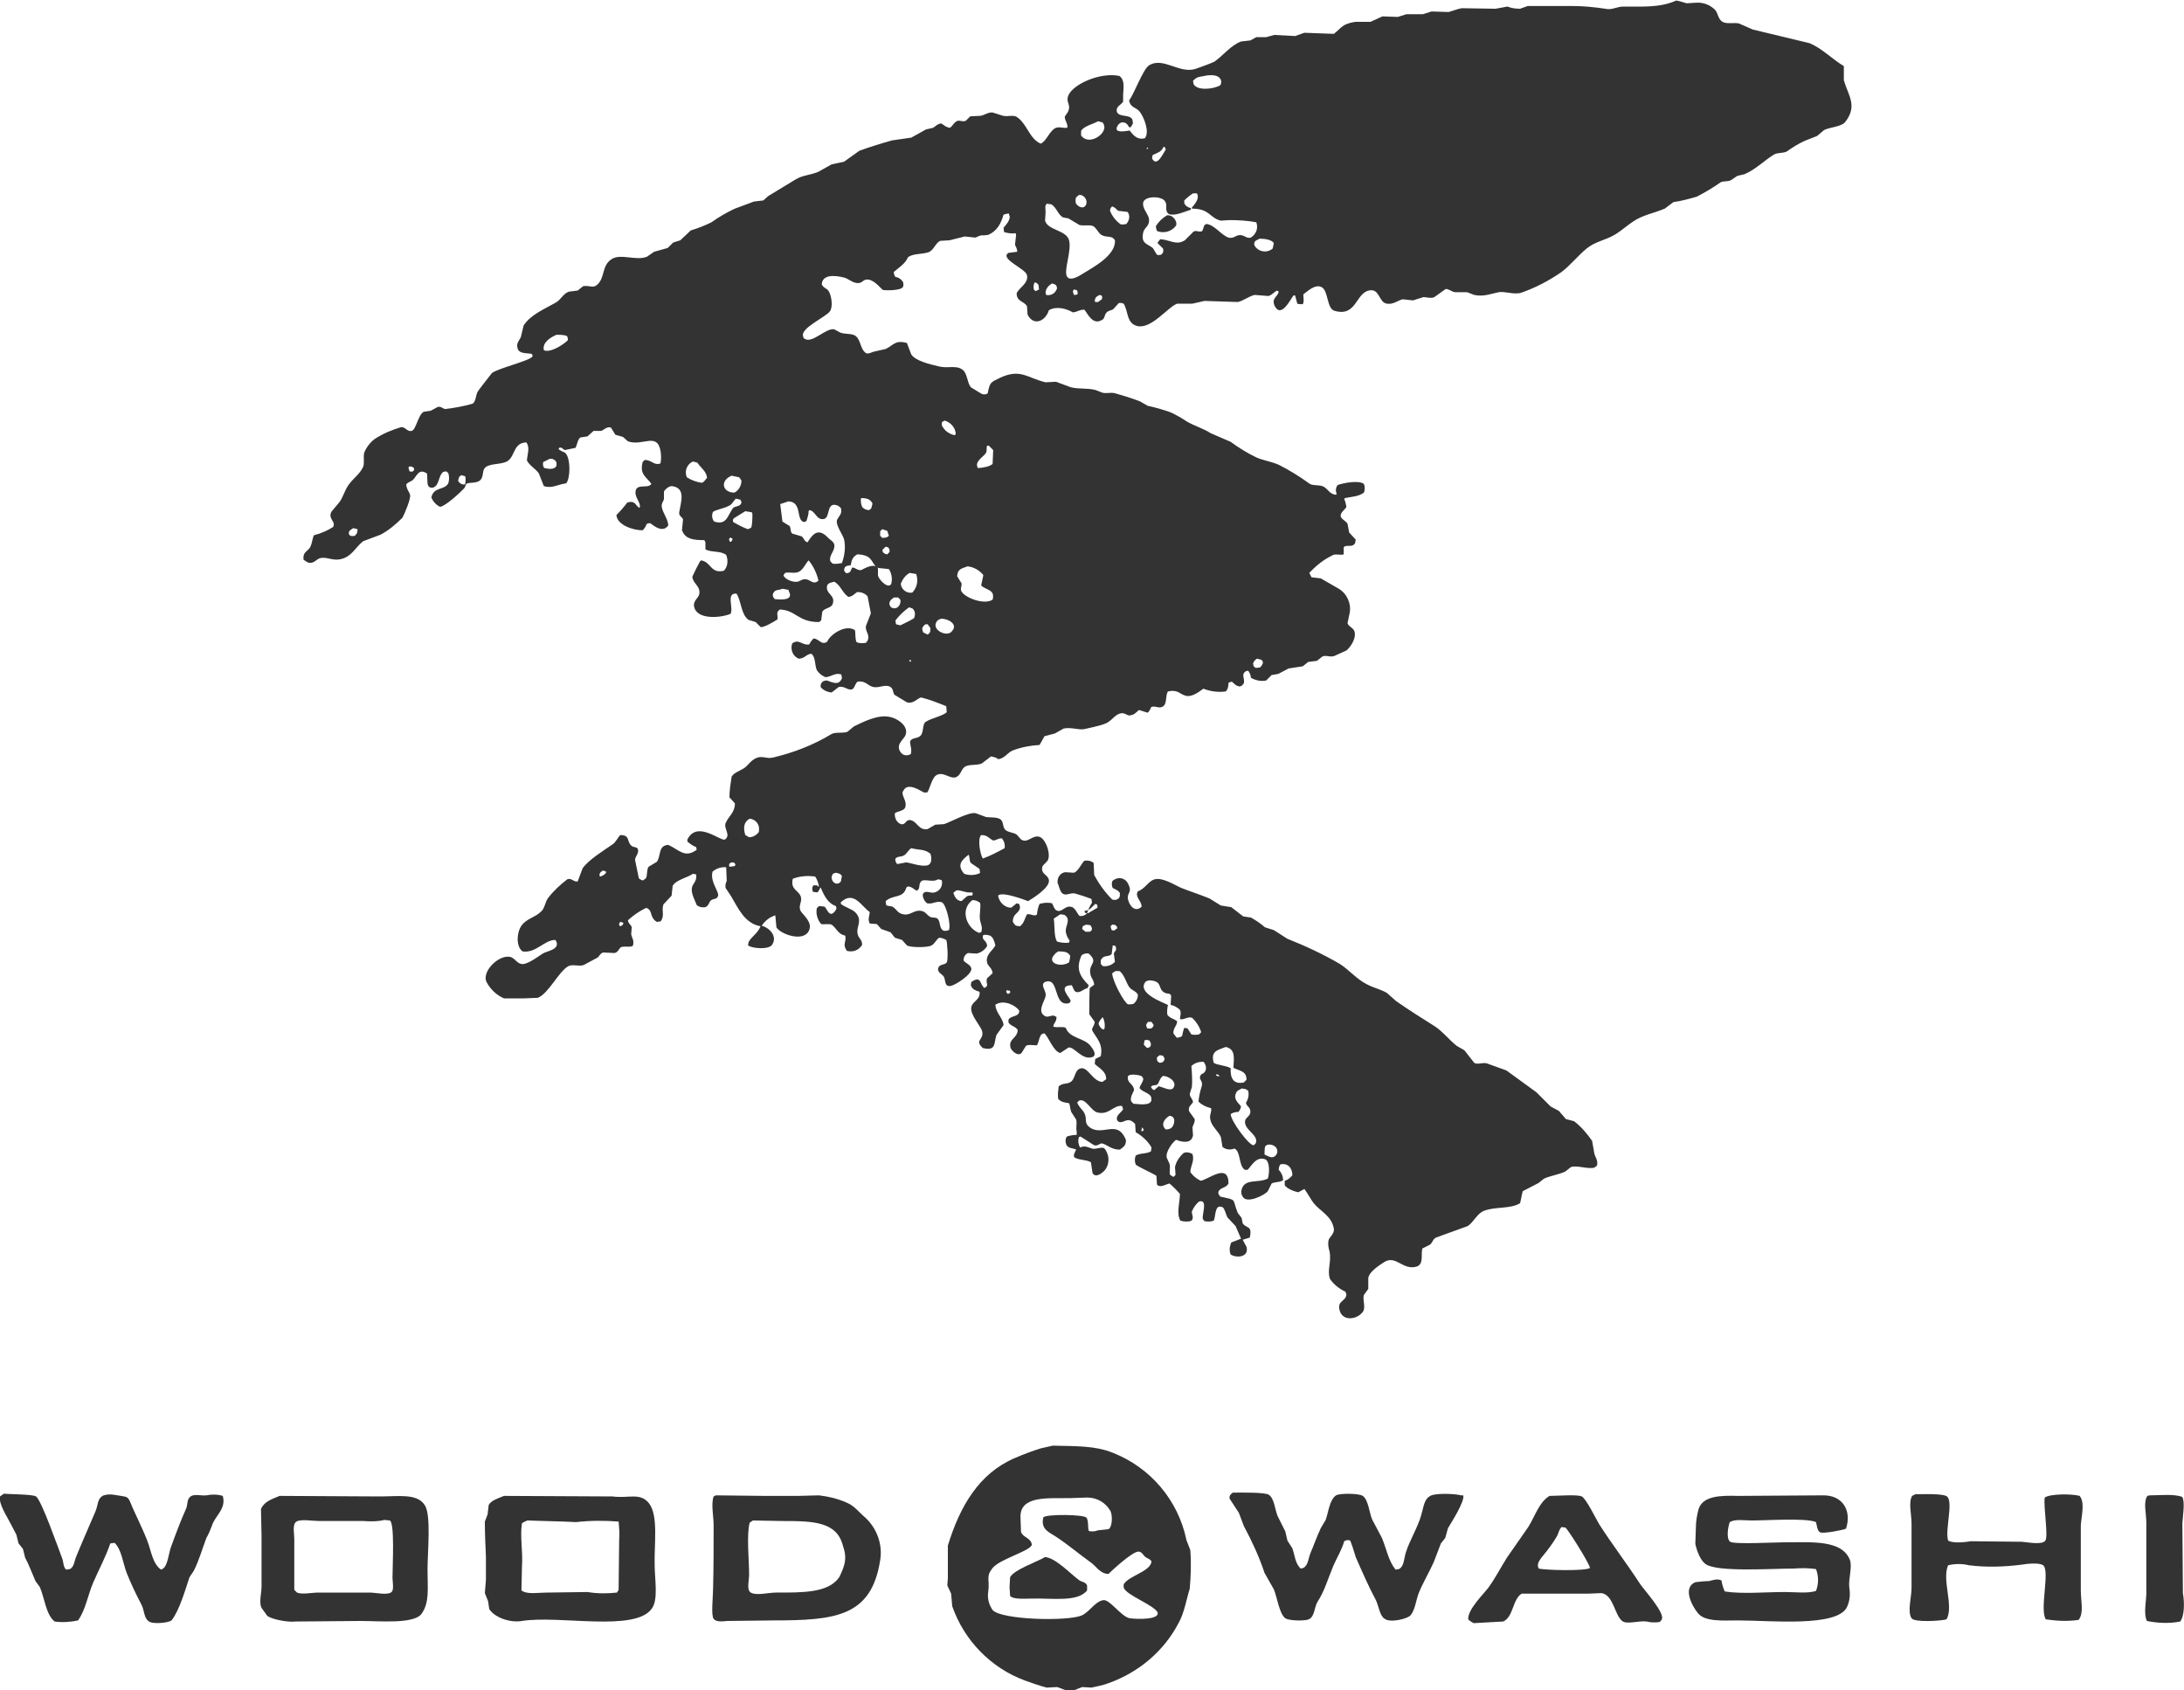
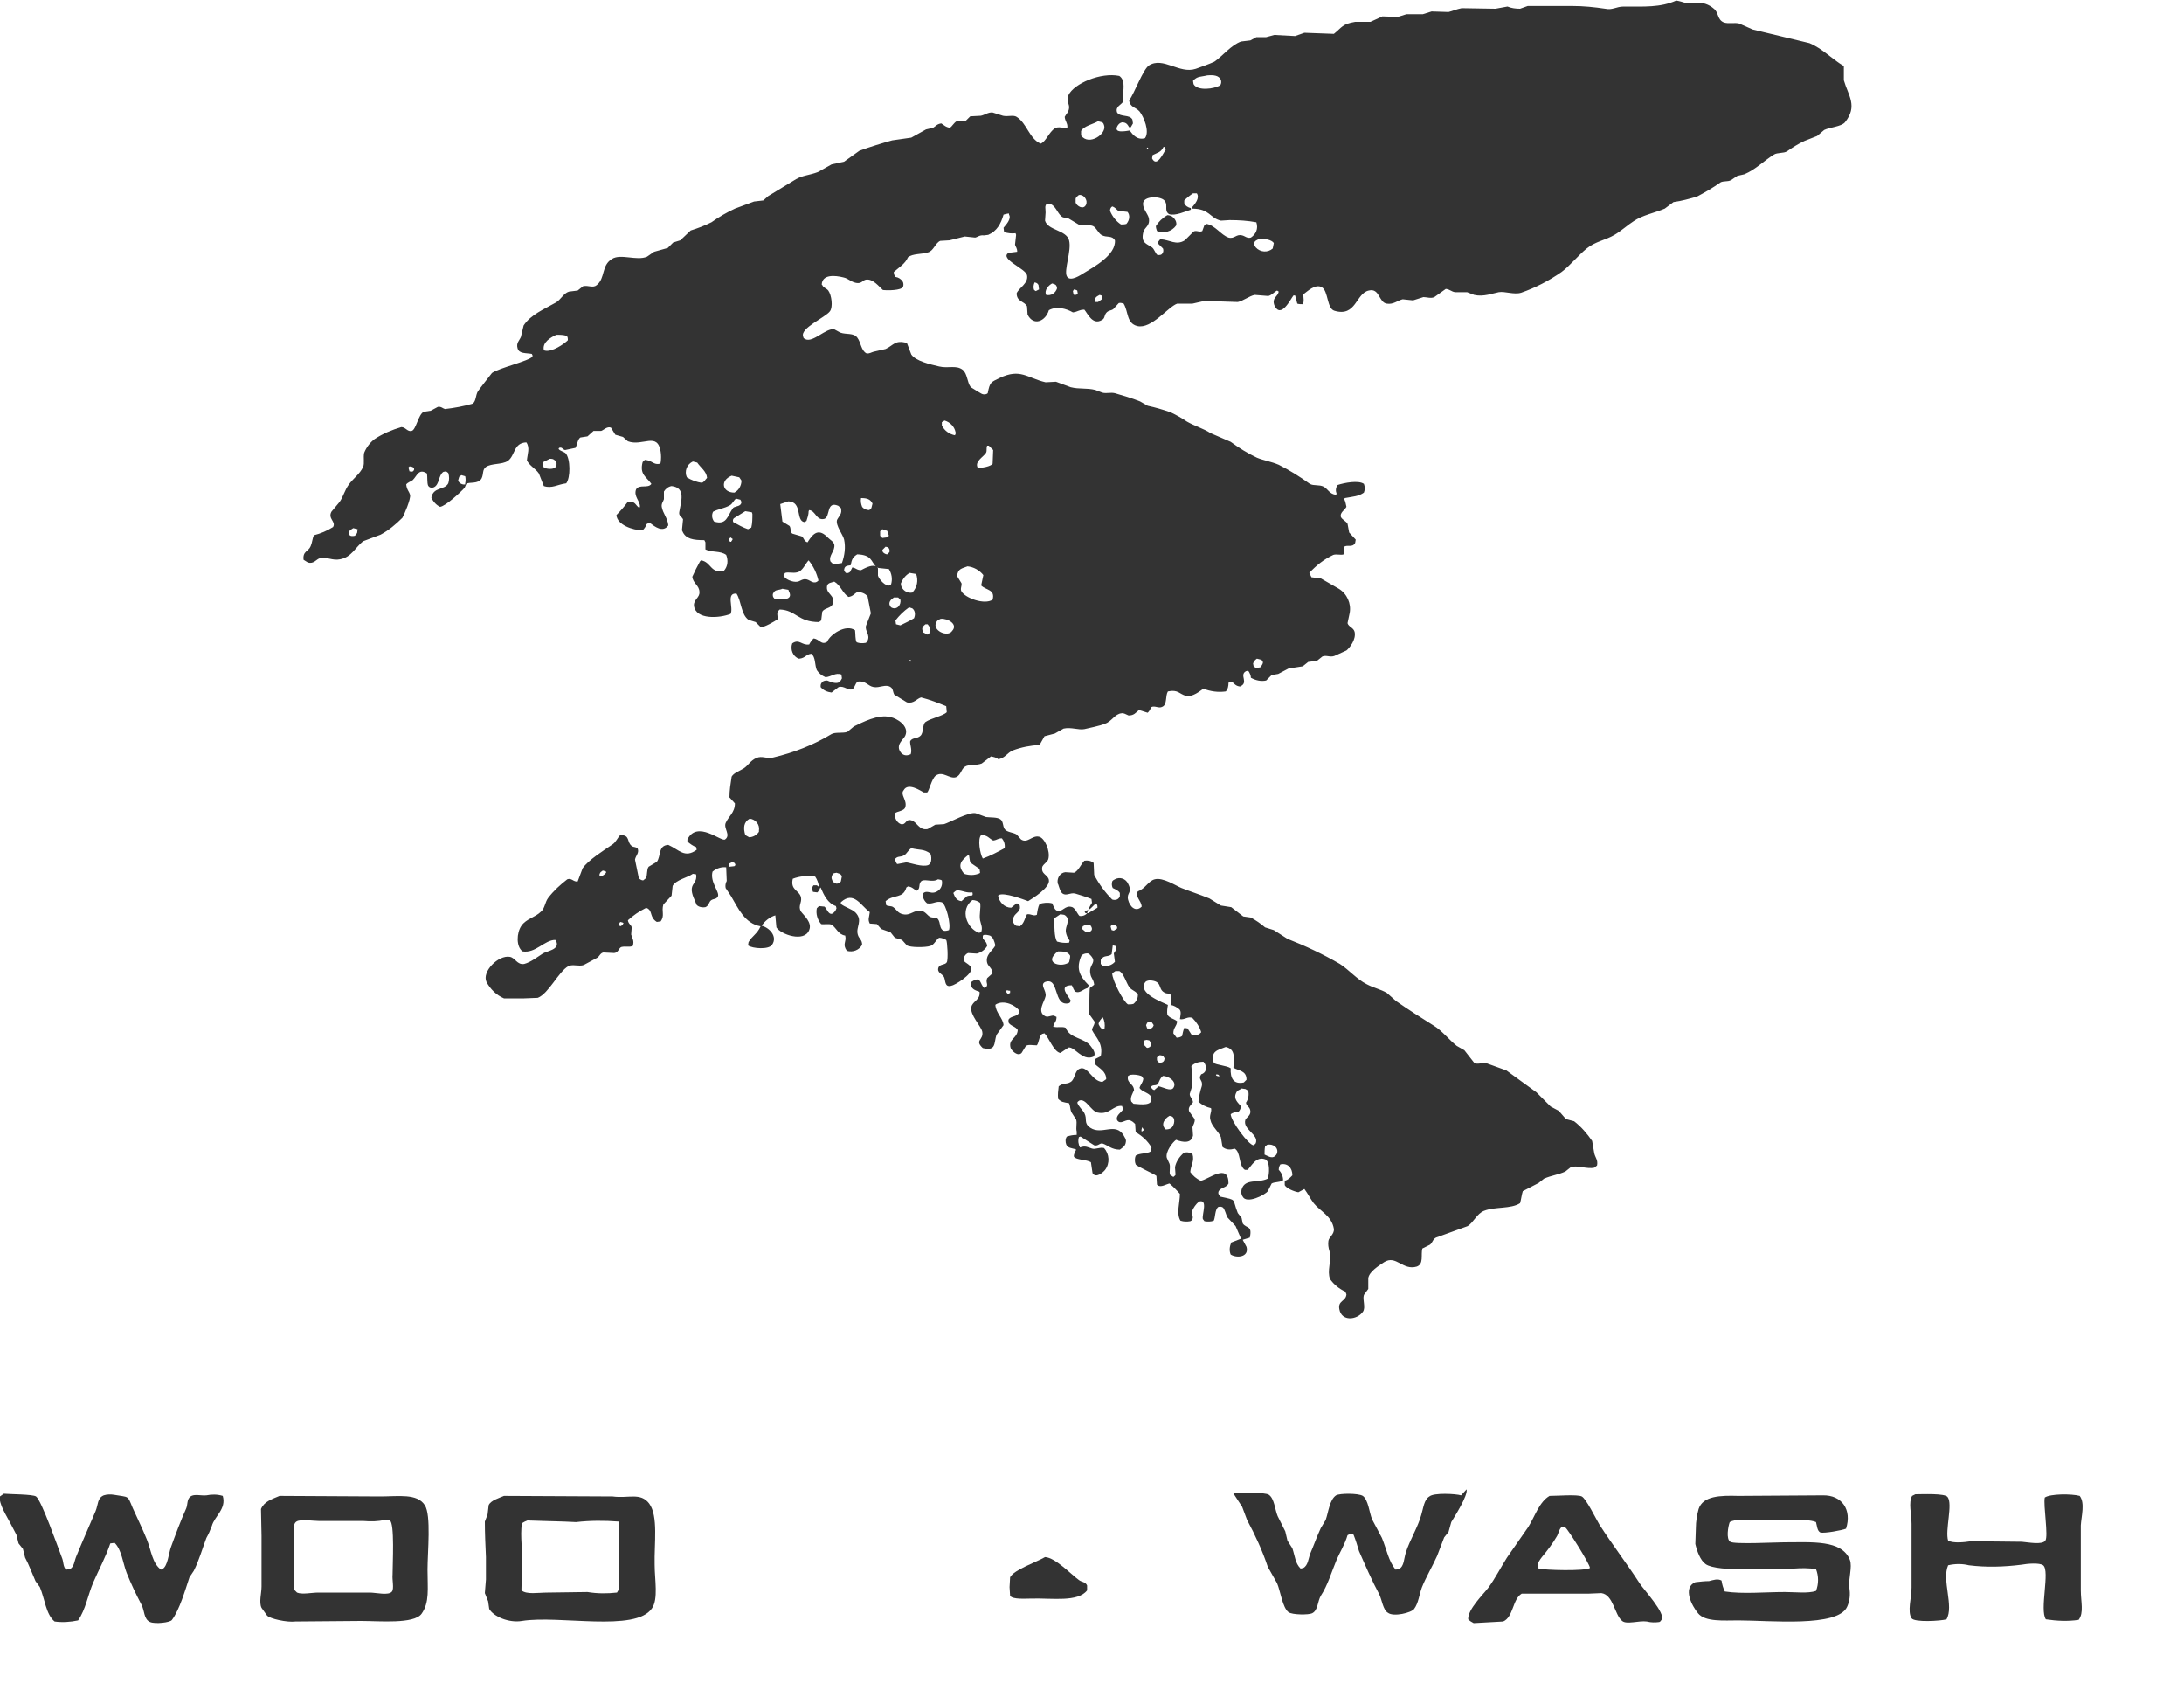
<svg xmlns="http://www.w3.org/2000/svg" version="1.1" id="Ebene_1" x="0px" y="0px" viewBox="0 0 400 309.5" style="enable-background:new 0 0 400 309.5;" xml:space="preserve">
  <style type="text/css">
	.st0{fill:#333333;}
</style>
  <title>wooZeichenfläche 1</title>
  <path class="st0" d="M37.8,273.8c-1,0.1-2.2-0.3-2.9,0.2s-0.5,1.5-0.8,2.2c-1,2.2-2,4.9-2.8,7.1c-0.4,1.1-0.6,3.6-1.6,4l-0.2,0.1  c-1.6-1.1-1.8-3.5-2.6-5.5s-1.8-4-2.6-5.8c-1-2.4-0.6-1.9-3.4-2.4c-0.6-0.1-1.3-0.1-1.9,0.1c-1.2,0.5-1,1.7-1.5,2.9  c-1.1,2.6-2.4,5.5-3.5,8.2c-0.4,0.9-0.4,2-1.2,2.4l-0.7,0.1c-0.6-0.6-0.4-1.4-0.8-2.3c-0.7-1.8-3.7-10.4-4.7-11.1  c-0.6-0.4-4.8-0.4-5.9-0.5L0,274c-0.3,1.3,1.3,3.7,1.9,4.9l1.1,2.1l0.4,1.6l0.8,1l0.4,1.6c0.7,1.3,1.2,2.7,1.9,4.3l0.8,1.1  c0.9,2.1,1.1,5,2.7,6.3c1.4,0.2,2.9,0.1,4.3-0.2c1.4-2,1.8-4.7,2.8-7s2.3-4.7,3.1-7.1l0.8-0.1c1.3,1.3,1.5,3.7,2.2,5.5  c0.8,2,1.7,3.9,2.7,5.8c0.6,1.1,0.4,2.7,1.6,3.2c0.9,0.4,3.7,0.1,4-0.4c1.4-1.9,2.4-5.4,3.2-7.8l0.8-1.2c1-2,1.5-3.9,2.3-6  c0.4-0.7,0.7-1.4,1-2.2c0.5-1.8,2.7-3.1,2-5.5C39.8,273.6,38.8,273.6,37.8,273.8z" />
-   <path class="st0" d="M267.6,273.8c-1-0.3-5-0.5-5.8,0.2c-1,0.6-1.1,2.1-1.5,3.4c-0.6,2.2-2.1,4.6-2.8,6.8c-0.4,1.2-0.3,2.6-1.3,3.1  l-0.6,0.1c-1.3-1.6-1.6-3.6-2.5-5.8l-1.8-3.4c-0.5-1.2-0.7-3.6-1.7-4.3c-0.8-0.5-4.2-0.5-4.9-0.1c-1.2,0.8-1.4,3.1-1.9,4.5l-0.9,1.5  c-0.7,1.5-1.3,3.2-1.9,4.6c-0.4,1-0.4,2.2-1.3,2.7l-0.5,0.1c-1-1-1-2.2-1.5-3.7l-0.9-1.4l-0.4-1.7l-1.4-2.8  c-0.5-1.2-0.6-3.2-1.6-3.9c-0.7-0.5-5.3-0.4-6.6-0.4c-0.3,0.2-0.7,0.5-0.6,1.1l1.7,2.6l0.9,2.4c1.5,2.8,2.8,5.6,3.8,8.6l1.7,3  c0.6,1.4,1,4.5,2.1,5.3c0.7,0.5,3.7,0.5,4.3,0.2c1.1-0.5,1-2.2,1.6-3.2c1.3-2,1.9-4.2,2.9-6.6c0.6-1.4,1.5-2.8,2-4.5  c0.3-0.2,0.7-0.3,1.1-0.1c0.4,1,0.7,2,1,3c1.1,2.5,2.4,5.5,3.7,7.9c0.5,1,0.7,2.9,1.6,3.4c1,0.8,4.3,0,4.8-0.7  c0.8-1.1,0.9-2.5,1.4-3.9c0.7-1.8,2-4,2.8-5.8l1.3-3.4l0.8-1l0.5-1.8c0.6-1,3.1-4.9,2.8-6L267.6,273.8z" />
+   <path class="st0" d="M267.6,273.8c-1-0.3-5-0.5-5.8,0.2c-1,0.6-1.1,2.1-1.5,3.4c-0.6,2.2-2.1,4.6-2.8,6.8c-0.4,1.2-0.3,2.6-1.3,3.1  l-0.6,0.1c-1.3-1.6-1.6-3.6-2.5-5.8l-1.8-3.4c-0.5-1.2-0.7-3.6-1.7-4.3c-0.8-0.5-4.2-0.5-4.9-0.1c-1.2,0.8-1.4,3.1-1.9,4.5l-0.9,1.5  c-0.7,1.5-1.3,3.2-1.9,4.6c-0.4,1-0.4,2.2-1.3,2.7l-0.5,0.1c-1-1-1-2.2-1.5-3.7l-0.9-1.4l-0.4-1.7l-1.4-2.8  c-0.5-1.2-0.6-3.2-1.6-3.9c-0.7-0.5-5.3-0.4-6.6-0.4l1.7,2.6l0.9,2.4c1.5,2.8,2.8,5.6,3.8,8.6l1.7,3  c0.6,1.4,1,4.5,2.1,5.3c0.7,0.5,3.7,0.5,4.3,0.2c1.1-0.5,1-2.2,1.6-3.2c1.3-2,1.9-4.2,2.9-6.6c0.6-1.4,1.5-2.8,2-4.5  c0.3-0.2,0.7-0.3,1.1-0.1c0.4,1,0.7,2,1,3c1.1,2.5,2.4,5.5,3.7,7.9c0.5,1,0.7,2.9,1.6,3.4c1,0.8,4.3,0,4.8-0.7  c0.8-1.1,0.9-2.5,1.4-3.9c0.7-1.8,2-4,2.8-5.8l1.3-3.4l0.8-1l0.5-1.8c0.6-1,3.1-4.9,2.8-6L267.6,273.8z" />
  <path class="st0" d="M380.9,273.9c-1.5-0.4-5.4-0.4-6.4,0.3c-0.3,1.4,0.7,7.1,0.1,7.9s-3.1,0.3-4.3,0.2l-9.3-0.1  c-1.3,0.2-3.2,0.4-4.2-0.1c-0.6-1.9,0.9-6.7-0.1-8c-0.5-0.7-4.6-0.5-5.9-0.5l-0.6,0.3c-0.7,1.2-0.1,3.4-0.1,5.1v11.7  c0,1.8-0.8,4.4,0,5.6c0.5,0.8,5.4,0.5,6.4,0.2c1.4-2.4-0.9-7.2,0.3-9.9c1.3-0.3,2.6-0.3,3.8,0c3.2,0.4,6.4,0.3,9.6-0.1  c1.1-0.2,3.3-0.4,4,0.1c1.3,1-0.7,8.2,0.5,9.9c2,0.3,4,0.4,6,0.1c1-1.3,0.4-3.3,0.4-5.4v-11.9C381.2,277.6,381.9,275.2,380.9,273.9z  " />
-   <path class="st0" d="M399.8,291.7l-0.1-12.8c0.1-1.5,0.5-3.8,0-4.8c-1.5-0.6-4-0.3-6-0.3l-0.4,0.1c-0.8,1.1-0.2,3.2-0.2,4.9V291  c0.1,2-0.6,4.2,0.1,5.8c2,0.4,4.1,0.5,6.1,0.1C400.1,295.9,400.1,293.4,399.8,291.7z" />
  <path class="st0" d="M338.8,285.6c-1.5-3.7-6.9-3.2-12.1-3.2c-1.6,0-9.1,0.4-9.8-0.1c-0.8-0.5-0.4-2.8-0.1-3.6  c1-0.6,2.6-0.3,4.1-0.3c2.7,0,10-0.5,11.7,0.3c0.2,0.7,0.2,1.6,0.8,1.9c0.7,0.2,4-0.4,4.7-0.7c1.1-3.4-0.7-6.2-4.3-6.1l-15.4,0.1  c-3.4-0.1-6.5,0-7.3,2.4c-0.3,1.1-0.5,2.3-0.5,3.4l-0.1,3c0.3,1.3,0.9,3,1.9,3.7c2.2,1.5,12.1,0.8,16.2,0.8c1.3-0.1,2.7-0.1,4,0.1  c0.5,1.3,0.5,2.7,0,4c-1.5,0.5-3.8,0.2-5.7,0.2c-3.7,0-7.7,0.4-11-0.1c-0.3-0.6-0.5-1.3-0.6-2c-0.7-0.4-1.5-0.1-2.3,0.1  c-0.8,0-1.6,0.1-2.5,0.2c-2.4,1-0.6,4.4,0.5,5.7c1.3,1.6,4.7,1.3,7.4,1.3c5.8,0,18.2,1.3,19.9-2.5c0.5-1.1,0.6-2.3,0.4-3.5  C338.5,289.1,339.3,286.9,338.8,285.6z" />
  <path class="st0" d="M77.8,275.6c-1.4-2.2-4.8-1.6-8.2-1.6l-18.4-0.1c-1.4,0.6-2.8,1-3.4,2.4l0.1,4.9v9.3c0,1.2-0.5,2.9,0,3.9l1,1.4  c0.5,0.6,3.7,1.3,5.2,1.1l12-0.1c3.4,0,9.7,0.6,11.1-1.3c1.5-2.1,1.1-4.6,1.1-8.1C78.3,284.2,79,277.4,77.8,275.6z M71.8,291.4  c-0.6,0.8-2.9,0.2-4.1,0.2h-9.4c-1.2,0-3,0.4-3.9,0l-0.5-0.5v-9.3c0-1.1-0.4-2.7,0.4-3.2s3-0.1,4.2-0.1h8.1c1.3,0.1,2.6,0.1,3.8-0.2  l1,0.1c0.9,0.5,0.5,8,0.5,9.9C71.8,289.3,72.2,290.8,71.8,291.4L71.8,291.4z" />
  <path class="st0" d="M118.9,275.3c-1.6-2.1-3.8-0.9-6.7-1.3l-19.9-0.1c-0.9,0.4-2.4,0.8-2.8,1.7l-0.2,1.7l-0.5,1.3  c0,2.2,0.1,4.3,0.2,6.5v4.1l-0.2,2.5l0.6,1.5l0.2,1.4c0.8,1.4,3.6,2.6,6,2.2c6.8-1.1,20.8,2.1,23.8-2.3c1.2-1.7,0.5-5.3,0.5-8  C119.8,282.7,120.6,277.6,118.9,275.3z M113.4,282l-0.1,9.1l-0.3,0.5c-1.8,0.2-3.6,0.2-5.4-0.1l-7.3,0.1c-1.8,0-3.8,0.4-4.8-0.4  l0.1-4.4c0.2-2.7-0.4-5.5,0-7.9c0.3-0.2,0.7-0.4,1-0.5c2.3,0.1,4.1,0.1,6.7,0.2l2.2,0.1c2.6-0.3,5.2-0.3,7.8-0.1  C113.4,279.7,113.5,280.9,113.4,282z" />
-   <path class="st0" d="M158.4,277.8c-1.1-0.9-1.9-2.1-3.4-2.7c-1.6-0.7-3.3-1.1-5-1.3l-3.9,0.1h-6l-9-0.1l-0.4,0.2  c-0.5,1.4,0,3.6,0,5.3c0,3.9,0,7.8-0.1,11.6c0,1.4-0.4,4.9,0.1,5.5c0.4,0.6,1.6,0.5,2.5,0.4l8.4-0.1c11.4,0,18-0.7,19.6-11  C161.7,282.8,160.6,279.8,158.4,277.8z M154.7,286.2c-0.2,0.9-0.6,1.8-1,2.6c-2,2.9-6.8,2.8-11.6,2.8c-1.3,0-3.6,0.6-4.6,0  c-0.8-0.5-0.3-2.2-0.3-3.3c0-2.7-0.5-7.2,0.1-9.5l0.6-0.4l5.4,0.1c5.7,0,10,0.1,11.1,4.6C154.8,284.2,154.9,285.2,154.7,286.2  L154.7,286.2z" />
  <path class="st0" d="M292.9,279.1c-0.6-1-2.4-4.7-3.2-5.1s-4.5-0.1-5.9-0.1c-1.9,1.1-2.7,3.8-3.9,5.7l-3.9,5.6  c-1.2,1.9-2.1,3.7-3.4,5.5c-1,1.3-3.8,4-3.7,5.8c0.3,0.3,0.6,0.5,1,0.7l5.4-0.3c1.9-0.8,1.7-4.1,3.4-5.1h12.2l2.4-0.1  c2.2,0.3,2.4,4,3.8,5.1c0.8,0.7,3.1-0.1,4.5,0.1c0.8,0.2,1.5,0.2,2.3,0.1c0.2-0.1,0.2-0.1,0.4-0.4c0.9-1.1-3.4-5.7-4-6.7  C297.9,286.2,295.2,282.7,292.9,279.1z M281.8,287.2l-0.1-0.3c-0.2-0.7,0.4-1.4,0.7-1.8c1-1.2,2-2.5,2.8-3.9  c0.3-0.6,0.3-1.1,0.8-1.6l0.7,0.1c0.4,0.2,4.5,6.7,4.5,7.4C290.3,287.7,282.9,287.5,281.8,287.2L281.8,287.2z" />
  <path class="st0" d="M197.6,289.3c-1.4-1-4.3-4.1-6.2-4.2c-1.5,0.9-5.7,2.3-6.4,3.7l-0.1,1.8l0.1,1.6c0.5,0.7,2.8,0.5,4,0.5  c3.7-0.1,8.4,0.7,10.1-1.5v-0.9C198.8,289.6,198.1,289.7,197.6,289.3z" />
-   <path class="st0" d="M217.3,282c-1.5-7.3-6.6-13.3-13.5-16c-3.2-1.3-6.7-1.2-11-1.3l-2.2,0.5c-1.6,0.5-3.2,1.1-4.8,1.8  c-6.5,2.8-10,8.8-12.2,16v6l-0.1,1.3l0.7,1.5l0.2,2.3c2.2,6.3,7.1,11.3,13.3,13.6c1.1,0.4,2.8,1,4,1.3l1.9-0.1  c0.8,0.2,1.7,0.9,3.1,0.6l1.5-0.6l1.7,0.1c0.8-0.2,2.1-0.4,3.1-0.8c5.6-2,10.2-5.9,12.9-11.1c1-1.8,1.4-4.3,2-6.2  c0.2-2.4,0.3-4.7,0.1-7.1L217.3,282z M206.9,296.3c-1.6-0.3-3.7-3.6-4.9-3.3c-1.5,0.3-2.4,2.1-3.9,2.8c-2.7,1.1-14.7,0.8-16.3-1  c-0.7-1-1-2.2-0.8-3.4c0.3-2.2-0.5-2.7,0.8-4.3s6.5-3,7.1-4.1l0.1-0.1c-0.2-1.4-1.6-1.3-2-2.4l-0.1-2.7c-0.1-4.1,5.3-3.4,9.3-3.5  l2.9-0.1c1.8,0,3.4,0.9,4.3,2.5c0.4,0.9,0.3,3-0.4,3.3l-1.9,0.2c-0.5,0.2-1.2,0.3-1.7,0.1c-0.2-0.6,0-1.8-0.4-2.4s-7.1-0.7-7.9-0.1  c-0.6,2.3,1.2,2.8,2.5,3.7c2.1,1.4,4.1,3.1,6.2,4.6c1,0.7,1.6,2,3.2,2.1c0.7-0.7,4.6-4.3,5.6-4.1c0.6,0.1,0.8,0.7,1.2,1  s0.8,0.3,1.1,0.8c-0.2,1.9-4.2,2.6-5.1,4.2v0.6c0.5,1.4,5.4,3.1,6.2,4.5C212.5,296.6,208.2,296.5,206.9,296.3L206.9,296.3z" />
  <path class="st0" d="M214.6,39.6c-0.2-0.1-0.5-0.2-0.8-0.2c-0.9,0.5-1.6,1.2-2.1,2c0,0.3,0.1,0.6,0.2,0.9c1.3,0.5,2.7,0.1,3.5-1  C215.6,40.7,215.2,40,214.6,39.6z" />
  <path class="st0" d="M337.7,12.1c-2.2-1.3-3.9-3.2-6.3-4.2L321,5.4l-2.5-1.1c-0.8-0.2-2,0.1-2.8-0.2c-1.2-0.5-0.9-1.8-1.8-2.5  c-0.9-0.8-2.1-1.2-3.3-1.1l-1.7,0.1c-0.6-0.2-1.3-0.4-1.9-0.5c-2.9,1.3-5.9,1.1-9.6,1.1c-1.4,0-2.1,0.7-3.4,0.4c-2-0.3-4-0.5-6-0.5  h-8.2l-1.4,0.5c-0.8,0-1.6-0.1-2.3-0.4l-2.2,0.4l-6.2-0.1c-1,0.2-1.6,0.5-2.4,0.7l-3.1-0.1l-1.6,0.5h-3L256,3.1l-2.8-0.1L251,4h-2.8  c-2.4,0.4-2.4,1-3.9,2.2L238.9,6l-1.7,0.6l-3.8-0.2l-1.5,0.4h-1.8L229,7.4l-1.7,0.2c-1.9,0.7-3.3,2.6-4.9,3.7  c-1.1,0.5-2.3,0.9-3.4,1.3c-3,1-6-2.3-8.6-0.6c-1.1,0.8-2.6,5-3.6,6.4c0.2,1.3,1.2,1.2,1.9,2c0.8,1,1.9,3.7,1,4.9  c-1.4,0.4-2.2-0.6-2.8-1.4c-0.7,0.1-3.1,0.6-2.2-0.9c0.2-0.3,0.4-0.5,0.8-0.6c0.8,0,1,0.4,1.3,0.9h0.3l0.4-0.7l-0.1-0.7  c-0.5-1-2.2-0.4-2.8-1.3c-0.4-1.1,0.8-1.4,1.1-2v-1.3c0.1-1.4,0.3-2.7-0.7-3.4c-3.4-0.7-8.3,1.4-9.3,3.5c-0.5,1.1,0.2,1.6,0.1,2.4  s-0.5,1-0.8,1.6c0.1,0.9,0.5,1,0.5,1.9l-0.1,0.1c-0.6,0.1-1.6-0.3-2.2,0.1c-1.1,0.7-1.6,2.4-2.6,2.8c-2.1-0.9-2.5-3.7-4.4-4.9  c-0.6-0.4-1.6,0-2.5-0.2l-1.9-0.6c-0.8-0.1-1.5,0.5-2.2,0.6l-1.9,0.1l-0.8,0.8c-0.6,0.3-1.2-0.2-1.7,0.1s-0.8,0.9-1.2,1.2  c-0.8-0.1-1.1-0.5-1.6-0.8c-0.8,0.1-1,0.5-1.5,0.8l-1.3,0.3l-2.7,1.5l-3.5,0.5c-1.8,0.5-4.1,1.2-6,1.9l-2.8,2l-2.3,0.5l-2.5,1.4  c-1.6,0.6-2.8,0.6-4,1.3c-1.7,1-3.4,2.1-5.1,3.1l-0.9,0.8l-1.7,0.2l-3.5,1.3c-1.5,0.7-2.9,1.5-4.3,2.5c-1.2,0.6-2.5,1.1-3.8,1.5  l-1.9,1.8l-1.3,0.4l-1,1l-2.5,0.7l-1.3,0.9c-1.9,0.8-4.8-0.6-6.4,0.4c-2,1.2-1.2,3.5-2.8,4.8c-0.7,0.6-1.5,0-2.5,0.2l-1,0.8  l-1.6,0.2c-1,0.3-1.5,1.5-2.4,2c-2.1,1.2-4.6,2.2-5.9,4.2l-0.5,2.1c-0.3,0.7-0.9,1.1-0.6,2.1c0.3,1,1.5,0.8,2.6,1  c0.1,0.2,0.2,0.3,0.1,0.5c-0.6,0.8-6.2,2.1-7.4,3c0,0-2.6,3.3-2.6,3.4c-0.4,0.7-0.3,1.7-0.9,2.2c-1.7,0.5-3.4,0.8-5.1,1  c-0.4-0.1-0.7-0.5-1.3-0.4l-1.3,0.7l-1.3,0.2c-1,0.5-1.4,3.3-2.2,3.5s-1.1-0.7-1.9-0.7c-1.7,0.5-3.4,1.2-4.9,2.2  c-0.8,0.6-1.5,1.5-1.9,2.5c-0.2,0.9,0.1,1.9-0.2,2.6c-0.6,1.3-1.8,2.1-2.6,3.2s-1,2.2-1.7,3.2l-1.5,1.8C60,95,61.6,95.5,61,96.5  c-1.1,0.7-2.3,1.2-3.5,1.5c-0.3,0.6-0.3,1.3-0.6,2c-0.4,1-1.5,0.9-1.3,2.5l0.8,0.5c1.1,0.3,1.5-0.6,2.2-0.8c1.2-0.3,2.3,0.5,3.7,0.2  c2.1-0.4,2.8-2.2,4.2-3.3l3.2-1.2c1.5-0.8,2.8-1.9,4-3.1c0.3-0.5,1.6-3.5,1.4-4.2s-0.6-0.9-0.7-1.9c0.3-0.4,0.8-0.5,1.2-0.8  c0.8-0.8,1.1-2.2,2.6-1.2c0.1,0.6,0,1.7,0.2,2.2c0.2,0.4,0.7,0.5,1.1,0.3c1-0.5,0.8-2.2,1.7-2.8l0.5-0.1l0.4,0.3  c0.2,0.6,0.2,1.3,0,1.9c-0.7,1.3-2.7,0.6-3.1,2.6c0.3,0.7,0.9,1.4,1.6,1.7c1-0.1,3.9-2.8,4.5-3.5l0.3-0.7c0.5-0.4,2.2,0.1,2.8-1  c0.4-0.8,0.1-1.6,0.8-2.1c1-0.7,2.9-0.4,4-1.1c1.4-1,1-3.3,3.4-3.4c0.7,1,0.2,2.1,0.1,3.3c0.5,1,1.6,1.5,2.2,2.4l0.9,2.3  c1.5,0.5,2.5-0.3,4.1-0.5c0.8-1,0.8-4.5-0.1-5.5c-0.3-0.3-1-0.4-1.3-0.8l0.1-0.2c0.6-0.2,0.6,0.3,1.1,0.4l1.9-0.4  c0.3-0.5,0.4-1.6,0.9-1.9l1.3-0.2l1-0.9l0.1-0.1h1.4c0.4-0.1,1.1-0.9,1.8-0.6l0.8,1.3l1.4,0.4l0.9,0.8c2.7,1,5.4-1.8,6,1.9  c0.1,0.7,0.1,1.3,0,2l-0.1,0.2c-1.2,0.3-1.4-0.6-2.8-0.7l-0.4,0.4c-0.6,2.3,0.7,2.7,1.6,4c-0.6,0.9-2.2,0-2.8,1  c-0.5,1.3,0.8,2.2,0.7,3.2l-0.1,0.2c-0.8-0.5-0.7-1.4-2.2-1c-0.6,0.8-1.3,1.6-2,2.3c0.1,1.8,3,2.8,4.8,2.8c0.3-0.3,0.6-0.7,0.7-1.1  c0.2-0.2,0.4-0.2,0.7-0.2c0.8,0.6,2.3,1.8,3.3,0.4c-0.1-1.3-1-2.2-1.2-3.4c-0.1-0.6,0.3-1,0.4-1.4V90c0.3-0.5,0.8-0.9,1.4-1  c2.7,0.3,1.7,2.9,1.4,4.8c-0.1,0.7,0.5,0.8,0.7,1.3l-0.2,2l0.1,0.2c0.6,1.4,2,1.6,4,1.6l0.2,0.4v1.3c1.2,0.6,2.7,0.2,3.8,1  c0.4,1,0.3,2.1-0.4,2.9c-2.5,0.6-2.3-1.6-4.2-1.9l-0.2,0.2c-0.5,0.9-1,1.9-1.4,2.8c0.1,1.2,1.3,1.6,1.3,2.8c0.1,1-1.1,1.4-1,2.5  c0.3,2.6,4.7,2.3,6.7,1.5c0.6-1.1-0.9-3.9,1.1-3.7c0.9,1.4,0.8,3.8,2.2,4.8l1.3,0.4l0.9,0.9c0.5,0.2,2.7-1.1,3.1-1.4  c0.1-0.5-0.2-1.1,0.1-1.5c0.1-0.1,0.2-0.2,0.3-0.3c3,0.1,3.3,2.3,7.2,2.3l0.4-0.3l0.2-1.6c0.4-0.7,1.6-0.6,1.9-1.4  c0.6-1.7-1.4-1.8-1-3.4c0.2-0.5,0.7-0.5,1.3-0.7c1.2,0.7,1.5,2.1,2.6,2.8c0.8-0.1,1.1-0.6,1.6-0.9c0.7,0,1.4,0.2,1.9,0.8l0.6,3.1  l-0.9,2.3c-0.2,1,0.8,1.6,0.3,2.7l-0.3,0.4c-0.6,0.1-1.2,0.1-1.7-0.1c-0.3-0.5-0.2-1.5-0.3-2.2c-1.7-1.2-4.6,0.8-5.1,2.1  c-1.1,0.7-1.4-0.5-2.5-0.6c-0.3,0.3-0.6,0.7-0.8,1.1c-1.4,0.2-1.8-1.1-3.1-0.2c-0.4,1.1,0.1,2.4,1.2,2.8c0,0,0.1,0,0.1,0  c1.1-0.1,1.2-0.8,2.2-0.9c0.8,0.6,0.6,2.1,1,3c0.4,0.6,0.9,1,1.6,1.3c1.1-0.1,1.8-0.9,2.9-0.5l0.1,0.7c-0.2,0.4-0.3,0.6-0.7,0.8  c-0.6,0.2-1.5-0.2-2-0.4c-0.5,0-0.8,0.1-1,0.4s-0.2,0.3-0.2,0.8c0.5,0.6,1.2,0.9,2,1l1.3-1c1-0.3,1.7,0.7,2.5,0.4  c0.5-0.3,0.5-1.1,1-1.4c1.5-0.2,1.8,0.8,2.9,1s2.2-0.6,3.1,0c0.5,0.3,0.4,0.9,0.7,1.4l2.3,1.4c1.3,0.3,1.8-0.7,2.6-0.9  c1.6,0.4,3.1,1,4.6,1.6l0.1,1.1c-0.7,0.7-2.9,1.1-3.9,1.8c-0.6,0.5-0.3,1.9-0.9,2.5s-1.5,0.3-1.9,1c-0.1,0.6,0.4,1.5,0.1,2.4  l-0.3,0.1c-0.5,0.2-1.1,0.1-1.5-0.4c-1.1-1.4,0.5-2.4,0.8-3.1c0.8-1.8-1.6-3.2-2.7-3.4c-2.3-0.6-5.2,1-6.7,1.7l-1.2,1  c-0.8,0.3-2.2,0-2.9,0.4c-3.3,2-6.9,3.4-10.7,4.3c-1.2,0.3-2-0.4-3.1,0.1s-1.5,1.4-2.3,1.9s-1.8,0.8-2.2,1.5  c-0.2,1.3-0.4,2.5-0.4,3.8l1,1.1c0,1.7-1.2,2.4-1.7,3.6c-0.4,1,1,2.2-0.1,3c-0.7,0.5-5.1-3.6-6.9,0v0.4c0.5,0.4,1,0.8,1.6,1l0.1,0.5  c-2.2,1.6-3.2,0-5.2-0.9c-1.9,0.1-1.3,2-2.1,3.1l-1.5,0.9c-0.4,0.5-0.2,1.6-0.5,2.1l-0.5,0.4c-0.3,0-0.6-0.2-0.8-0.4l-0.7-3.4  c0.1-0.7,0.8-1.2,0.5-2c-0.3-0.4-0.7-0.2-1.1-0.5c-1-0.8-0.2-2-2.1-2c-0.5,0.5-0.8,1.3-1.4,1.7c-1.6,1.1-4.5,2.9-5.5,4.4l-0.9,2.4  c-0.8,0.1-1.1-0.7-1.9-0.4c-1.3,1-2.5,2.1-3.5,3.4c-0.6,0.8-0.6,1.9-1.3,2.5c-1.1,1.1-2.7,1.3-3.6,2.6s-1,3.8,0.2,4.7  c2.4,0.4,4-2.1,6-2.1l0.2,0.3c0.6,1.5-1.7,1.7-2.5,2.2s-2.2,1.6-3.4,1.9c-1.3,0.2-1.6-1.1-2.6-1.3c-2.1-0.4-5.2,2.7-4.3,4.6  c0.7,1.3,1.8,2.4,3.2,3H96l2.5-0.1c2-0.8,3.8-4.8,5.6-5.8c0.8-0.4,1.9,0.1,2.8-0.2l2.6-1.4c0.3-0.3,0.5-0.8,1-0.9l2,0.1  c0.8-0.1,0.8-0.9,1.3-1.1c0.8-0.2,1.4,0.1,2.1-0.2c0.3-1-0.1-1.3-0.3-2.1l0.1-1.3c-0.1-0.5-0.6-0.6-0.7-1.3c1-0.9,2-1.6,3.2-2.2  c0.2-0.1,0.4,0,0.5,0.1c0.8,0.5,0.3,1.6,1.6,2.4l0.7-0.1c0.8-1.1,0.1-1.8,0.5-3.1l1.5-1.6l0.2-1.8c0.6-1.1,2.7-1.5,3.7-2.2l0.6,0.1  c0.2,1.4-0.7,1.6-0.8,2.6s0.6,2.2,0.9,3c0.4,0.4,1.1,0.5,1.6,0.4c0.7-0.3,0.6-1,1.1-1.3s0.9-0.1,1.2-0.7c0.3-0.8-1.5-2.6-1-4.5  c0.7-0.6,1.6-0.9,2.5-0.8l0.1,2.5c-0.2,0.4-0.3,0.8-0.2,1.3l1,1.5c1.3,2.2,2.5,5,5.4,5.5c-0.6,1.4-1.6,1.8-2.2,2.9l-0.1,0.6  c0.8,0.6,3.8,0.8,4.4-0.1c1.1-1.6-0.6-3.2-1.9-3.5c0.6-0.9,1.5-1.6,2.5-1.9l0.2,2.2c0.8,1.3,5.1,2.8,6,0.5c0.6-1.4-1-2.7-1.5-3.4  c-0.6-1,0.2-1.6,0-2.6c-0.3-1.3-2-1.3-1.5-3.4c1.3-0.5,2.7-0.6,4.1-0.4c0.4,0.6,0.6,1.2,0.7,1.9l-0.4-0.3H149  c-0.3,0.3-0.3,0.8-0.1,1.2l0.8,0.1c0.2-0.2,0.4-0.5,0.5-0.8l0.1-0.1c0.6,1.4,1.3,2.9,2.8,3.4l0.1,0.4c-0.1,0.4-0.4,0.8-0.8,1  c-0.7,0.2-1-1-1.4-1.3l-1-0.1l-0.4,0.4c-0.2,1,0.1,2.1,0.8,2.9c0.5,0.1,1.4-0.1,1.9,0.1c0.9,0.6,1.2,1.8,2.5,2  c0.3,1.2-0.6,1.5,0.3,2.8c1.1,0.3,2.2-0.1,2.8-1.1c0-1-0.6-1.1-0.8-1.9c-0.4-1.4,1-2.5-0.4-4c-0.7-0.7-2-1-2.7-1.6v-0.3  c2.4-2.2,3.7,0.7,5.3,1.8c-0.1,1-0.4,1.3,0,2.1l1.3,0.1l0.8,0.9l1.7,0.6l0.8,1l1.3,0.4l0.9,1c0.6,0.4,3.4,0.4,4.3,0.1  c0.7-0.2,1-1.1,1.6-1.5c0.5,0,0.9,0.2,1.3,0.4c0.2,0.3,0.4,3.6,0.1,4.1s-1.2,0.3-1.5,0.9c-0.4,1,0.7,1.2,1,1.8  c0.3,0.7,0.1,1.9,1.3,1.6c0.7-0.1,3.9-2.1,3.7-3.2c-0.2-0.7-1-0.9-1.4-1.4c-0.1-0.6,0.3-1.2,0.8-1.4l1.6,0.1  c0.8-0.2,1.5-0.7,1.9-1.4c-0.1-0.8-0.5-0.9-0.8-1.4v-0.4l0.1-0.2c0.4-0.1,0.8,0,1.2,0.1c0.6,0.3,0.8,1,1,1.8  c-0.4,0.9-1.9,1.7-1.5,3.2c0.2,0.7,0.9,0.9,1,1.9l-1,0.9c-0.4,0.9,0.5,1.3-0.5,1.8c-0.9-0.6-0.5-2.4-2.4-1.1l-0.1,0.6  c0.3,0.8,0.8,0.9,1.6,1.2c0.2,1.5-1.3,1.7-1.5,2.8c-0.3,1.4,1.8,3.5,2,4.5c0.3,1.6-1.5,1.5,0.1,3c2.5,0.6,2-0.9,2.5-2.4l1.3-1.8  c-0.1-1.3-1.4-2.2-1.5-3.7l0.1-0.1c1.5-0.9,3.7,0.2,4.3,1.2l-0.1,0.4c-0.4,0.7-1.5,0.5-1.9,1.2v0.5c0.4,0.7,1.3,0.7,1.7,1.4  c-0.1,1.6-1.8,1.6-1.3,3.3c0.2,0.5,1.3,1.6,2,0.9l0.8-1.3c0.5-0.3,1.2-0.1,2-0.1c0.4-0.5,0.4-1.8,1-2.1l0.4-0.1  c0.8,0.8,1.7,3.4,2.9,3.6l1.5-1c1.1-0.2,2.5,2.5,4.5,1.7c0.7-0.5-0.1-1.5-0.4-1.9c-1.1-1.6-3.9-1.4-4.6-3.4c-0.6-0.3-1.5,0-2.2-0.2  h-0.1c0.1-0.8,0.6-0.8,0.6-1.8l-0.4-0.2c-0.5-0.2-1,0.3-1.6,0.1c-1.7-0.8-0.2-2.7,0-3.7s-1.1-2.1-0.1-2.6c2.7-1,1.4,4.5,4.3,3.9  c0.3-0.1,0.3-0.2,0.4-0.5c-0.4-0.8-2.4-2.8,0.2-2.8c0.2,0.3,0.3,0.9,0.7,1.2c0.8,0.3,1.4-0.5,2.2-0.7l0.2-0.5  c-1.7-1.7-2.4-3.1-1.3-5.5c0.4-0.3,0.9-0.4,1.3-0.3c1.9,1.7-0.1,1.8,0.3,3.7c0.1,0.8,0.6,1,0.7,2l-0.8,0.6c-0.1,0.5-0.1,4.6-0.1,4.8  l1,1.4c-0.1,0.8-0.4,0.8-0.5,1.5c0.7,1.4,2.1,2.4,1.6,4.8l-1,0.5l-0.1,0.9c0.8,0.8,2.1,1.3,2.1,2.8l-0.7,0.5  c-1.9-0.1-2.7-3.1-4.2-2.4c-0.9,0.4-0.8,1.9-1.6,2.4s-1.3,0.1-2.2,0.8c-0.1,0.8-0.2,1.5-0.1,2.3c0.6,0.6,0.9,0.6,2,0.8  c0.2,0.4,0.2,1.1,0.4,1.6l0.9,1.4c0.2,0.7-0.1,1.5,0.1,2.2v0.6c-0.6,0-1.2,0.1-1.8,0.3c-0.3,0.4-0.3,1-0.1,1.5  c0.3,0.6,0.9,0.6,1.6,0.8l0.2,0.1c-0.2,0.4-0.5,0.9-0.4,1.3c0.4,0.6,2.3,0.5,3.1,1l0.3,2c0.6,1,1.9-0.1,2.3-0.6  c0.9-1.2,0.8-2.9-0.2-4c-0.8-0.2-1.5,0.3-2.2,0.1s-1.2-0.6-2.2-0.2c-0.3-0.6-0.4-1.2-0.2-1.9l0.3-0.1l2.5,1.6c0.8,0.2,1-0.5,1.6-0.3  c0.9,0.3,1.6,1.1,3.1,1.1c0.5-0.4,1-0.6,1.1-1.4c0.1-0.5-0.2-0.8-0.4-1.2c-1.5-2.5-4,0-6.1-1.4c-1.3-0.9-0.5-1.5-1.1-2.7  c-0.4-0.7-1-1.1-1.3-1.9c0.1-0.2,0.1-0.2,0.4-0.4c1.2-0.4,2.1,1.9,3.3,2.2c2.2,0.5,2.9-1.4,4.5-1.2l0.2,0.6c-0.3,0.6-1.4,1.1-1.1,2  c0.6,0.9,1.4-0.1,2.2,0c0.5,0.1,0.8,0.4,1.1,0.7l0.1,1.5c1.2,0.7,2.2,1.6,2.9,2.8l-0.1,0.7c-0.7,0.5-2.1,0.3-2.8,0.8  c-0.2,0.5-0.2,1.1,0,1.6c0.1,0.3,3.3,1.7,3.8,2.1l0.1,1.6c0.1,0.1,0,0,0.1,0.1c0.6,0.5,1.6-0.2,2.2-0.3c0.7,0.6,1.3,1.2,1.9,1.9  c0,1.6-0.7,3.6,0.1,4.9c0.6,0.2,1.2,0.2,1.8,0.1c0.2-0.1,0.4-0.2,0.4-0.4c0.2-0.5-0.2-1-0.1-1.4c0.3-0.7,0.7-1.3,1.3-1.8  c1.7-0.5,0.5,2.4,0.7,3.2l0.3,0.4c0.6,0.1,1.2,0.1,1.7-0.1c0.3-0.6,0.2-2,0.8-2.5c0.3-0.1,0.6-0.1,0.9,0.1c0.4,0.5,0.5,1.2,0.8,1.8  l1.5,1.6l1,2.3l-1.8,0.7c-0.3,0.7-0.4,1.5-0.1,2.2c1.1,0.7,3.4,0.5,2.9-1.4l-0.7-1.3l1.3-0.4c0.5-2.3-0.6-1.6-1.3-2.6l-0.2-1  l-0.7-0.9c-1.1-2.7,0-2.3-3.2-3c-0.2-0.3-0.5-0.5-0.3-1c0.4-0.7,1.4-0.6,1.8-1.4c0-3.9-3.7-0.7-5.1-0.5c-0.8-0.4-1.4-0.9-1.9-1.6  c0.1-1.3,0.8-2,0.4-3.3c-0.5-0.3-1.1-0.4-1.6-0.2c-0.8,0.7-1.4,1.6-1.6,2.6l0.1,1.4c-0.1,0.2-0.2,0.2-0.4,0.4l-0.6-0.4  c-0.2-0.6,0.1-1.3-0.1-2l-0.5-1.1c-0.3-1.1,1.1-2.9,1.7-3.3c1.3,0.5,2.8,0.7,3.1-0.8l-0.1-1.5c0.1-0.4,0.5-0.9,0.4-1.5l-1-1.4  c-0.3-0.8,0.4-1.2,0.7-1.7c-0.1-0.7-0.6-0.9-0.6-1.5l0.4-1.3c0.1-1.3,0-2.5-0.1-3.8c0.6-0.6,1.4-0.8,2.2-0.8  c0.4,0.4,0.6,1.1,0.4,1.6c-0.1,0.3-0.4,0.6-0.8,0.7c-0.7,1,0.4,1,0.1,2.2c-0.3,0.9-0.5,1.8-0.6,2.8c0.6,0.6,1.4,1,2.3,1.2  c0.2,0.7-0.4,1.3-0.1,2.2c0.2,1.1,1.5,2.1,1.9,3.1l0.3,1.8c0.6,0.5,1.4,0.6,2.2,0.3c1.2,0.6,0.7,3.1,1.9,3.9h0.5  c0.7-0.7,1.6-2.6,3.3-1.9c0.8,0.5,0.7,2.6,0.4,3.5c-1.8,0.9-4.2-0.1-4.8,2c-0.1,0.4-0.1,0.9,0.2,1.3c0.7,1.4,4.1-0.3,4.6-1l0.7-1.4  c0.5-0.3,1.4-0.2,1.9-0.5l0.2-0.1c0-0.7-0.3-1.4-0.8-1.9c0-0.4,0.1-0.7,0.3-1c1.3-0.3,2.2,0.6,2.2,2c-0.4,0.4-0.7,0.8-1.4,1v0.8  c0.3,0.6,1.8,1.2,2.5,1.3l1.1-0.6c0.6,0.8,1.1,1.8,1.7,2.6c1.2,1.5,3.3,2.3,3.7,4.7c0.1,1-0.9,1.5-1,2.2c-0.1,0.6,0,1.3,0.2,1.9  c0.4,2-0.5,3.5,0.1,5.1c0.7,1,1.7,1.8,2.8,2.3l0.2,0.5c-0.1,1.3-1.6,1.1-1.3,2.7c0.4,2.3,3.2,2,4.3,0.5c0.6-0.8-0.1-2.2,0.2-3.1  l0.8-1.1v-2c0.2-1.2,2-2.3,2.9-2.9c2.2-1.4,3.4,1.6,6,0.8c1.3-0.5,0.7-2.1,1-3.3l1.4-0.7c0.5-0.4,0.5-1,1.1-1.3l5.8-2.1  c1.1-0.7,1.7-2.3,3-2.8c2-0.8,4.9-0.3,6.6-1.4c0.2-0.7,0.3-1.6,0.5-2.2l2.9-1.5l1-0.8c1.4-0.6,2.6-0.7,3.9-1.3l1-0.8  c1.1-0.4,3,0.4,4.3,0.1l0.5-0.4c0.2-1-0.3-1.4-0.5-2.2l-0.4-2.3c-0.9-1.3-2-2.6-3.3-3.6l-1.5-0.4l-1.3-1.5l-1.5-0.8l-2.6-2.6l-5.5-4  l-3.6-1.3c-0.9-0.2-1.7,0.3-2.3-0.1l-1.8-2.3l-1.4-0.8c-1.4-1.1-2.7-2.8-4.2-3.7c-2.4-1.5-4.6-2.9-6.9-4.5l-1.7-1.5  c-1.2-0.7-2.4-0.9-3.7-1.6c-1.8-0.9-3.2-2.6-4.9-3.7c-3.1-1.8-6.3-3.3-9.6-4.6l-2.5-1.6l-1.6-0.5c-0.8-0.7-1.7-1.3-2.6-1.8l-1.4-0.2  l-2.2-1.7l-1.9-0.3l-2.1-1.3c-2-0.8-3.3-1.2-5.1-1.9c-1-0.4-3.4-2-4.9-1.6c-1.2,0.3-1.7,1.7-3.1,2.2c-0.6,1,0.6,1.6,0.7,2.8  c-1.1,1.1-2.2,0-2.5-1.3s0.9-1.2,0-2.9c-0.4-0.9-1.5-1.3-2.4-0.8c-0.2,0.1-0.4,0.2-0.5,0.4c-0.1,0.4-0.1,0.8,0.1,1.2  c0.4,0.2,1,0.4,1.3,0.9v0.6c-0.2,0.6-0.8,0.8-1.4,0.6c0,0,0,0,0,0c-1.3-1.3-2.4-2.8-3.3-4.5l-0.1-2.2c-0.5-0.4-1.1-0.5-1.7-0.4  c-0.6,0.6-1.1,1.9-1.9,2.2l-1.6-0.1c-0.9,0.1-1.5,1-1.4,1.9c0,0.1,0,0.2,0.1,0.3c0.2,0.6,0.4,1.4,0.8,1.7c0.7,0.5,1.4-0.2,2.3,0  c1,0.3,2,0.6,3,1l0.1,0.7c-0.4,0.6-0.7,1.2-0.9,1.9c-0.3,0.4-0.9,0.6-1.4,0.5c-0.4-0.4-0.7-1.3-1.3-1.6c-1.4-0.5-1.8,1.1-2.9,0.6  c-0.4-0.2-0.6-0.9-0.8-1.3c-0.8-0.2-1.6-0.1-2.3,0.1c-0.3,0.6-0.4,1.3-0.5,2c-0.7,0.3-1-0.2-1.8-0.1c-0.5,0.9-0.5,1.6-1.3,2.2  l-0.7-0.1c-0.3-0.2-0.4-0.4-0.6-0.7c0-1.6,1-1.4,1.3-2.5c0-0.3,0-0.6-0.2-0.8l-0.4-0.1l-1,0.8c-1.2,0-2.2-1-2.4-2.2l0.1-0.1  c0.9-0.6,4.6,0.8,5.4,1.1c0.8-0.5,4.1-2.5,3.8-3.9c-0.2-1-1.5-1-1.2-2.4c0.3-0.6,0.9-0.8,1.1-1.4c0.4-1.5-0.7-3.9-1.7-4.1  c-1.3-0.3-2.1,1.3-3.3,0.5l-0.8-0.9c-0.6-0.4-1.8-0.4-2.2-1s-0.2-1.4-0.8-1.8s-1.8-0.3-2.6-0.4l-1.9-0.7c-1.2-0.3-4.8,1.7-5.8,2  l-1.6,0.1l-1.4,0.8c-1.6,0.3-1.9-1.3-3-1.6s-0.9,0.9-1.9,0.7c-0.8-0.3-1.2-1.2-1.1-2c0.5-0.4,1.7-0.4,1.9-1.1c0.4-1.3-1-2.3-0.3-3.1  c0.8-1.5,3.1,0.1,3.7,0.4h0.6c0.4-0.3,0.8-2.5,1.6-3.1c1.3-0.9,2.5,0.7,3.7,0.3c0.9-0.4,0.9-1.4,1.6-1.9s2.1-0.2,3.1-0.6l1.7-1.3  c0.5,0.1,1,0.2,1.3,0.5c1.2-0.1,1.7-1.2,2.7-1.6c1.6-0.6,3.2-0.9,4.9-1l0.9-1.6l1.9-0.5l1.6-0.9c1.4-0.3,2.7,0.3,3.8,0.1  c0.8-0.2,2.9-0.6,3.8-1c1.2-0.4,1.8-1.8,3-1.9c0.4-0.1,0.8,0.2,1.3,0.4c1,0,1.3-0.5,1.9-1l1.6,0.5c0.3-0.3,0.5-0.6,0.6-1  c0.7-0.4,1.4,0.3,2.1-0.1c0.9-0.4,0.5-2,1-2.8c1.9-0.4,2.1,0.5,3.3,0.8s2.6-0.9,3.2-1.3c1.3,0.5,2.7,0.7,4.1,0.5  c0.4-0.4,0.5-1,0.5-1.6l0.6-0.2c0.5,0.4,0.7,0.8,1.5,0.9c1.7-0.7-0.2-2.1,1.1-2.8l0.4-0.1c0.3,0.4,0.5,0.9,0.5,1.3  c0.9,0.5,1.9,0.7,2.8,0.5l1-1l1.2-0.2l1.9-1l2.6-0.4l1-0.8l1.6-0.2l1-0.8c0.7-0.3,1.4,0.2,2.2-0.1l2.2-1c0.6-0.5,1.8-2,1.5-3.4  c-0.2-0.8-1.1-0.9-1.3-1.6l0.4-1.9c0.3-1.7-0.5-3.5-2-4.4l-3.3-1.9l-1.7-0.2l-0.4-0.8c1.3-1.4,2.7-2.5,4.4-3.3  c0.6-0.2,1.4,0.1,1.9-0.1v-1.3c0.5-0.6,1.6,0.2,2.1-0.8l0.1-0.6l-1.2-1.3l-0.3-1.6c-0.3-0.5-0.9-0.7-1.2-1.2c-0.3-0.8,0.7-1.3,1-1.9  c-0.1-0.5-0.2-1-0.4-1.4l0.1-0.2c1.6-0.3,2.5-0.3,3.5-1c0.2-0.5,0.2-1.1,0-1.6c-1-0.7-3.6-0.2-4.8,0.2c-0.4,0.5-0.4,1.1-0.2,1.6  l-0.1,0.2c-1.2-0.1-1.5-1.1-2.3-1.5s-1.8-0.1-2.5-0.5c-1.8-1.3-3.7-2.5-5.7-3.5c-1.4-0.6-2.8-0.8-4-1.3c-1.7-0.8-3.3-1.8-4.8-2.9  l-3.7-1.6c-1.2-0.8-2.9-1.3-4.3-2.1c-0.9-0.6-1.9-1.2-3-1.7c-1.4-0.5-2.8-0.9-4.2-1.2l-1.4-0.8c-1.5-0.6-3.2-1.1-4.6-1.5  c-0.8-0.2-1.5,0.1-2.3-0.1l-1.3-0.5c-1.6-0.4-2.9-0.1-4.5-0.5l-2.7-1l-1.9,0.1c-3.4-0.8-4.6-2.6-8.4-0.8c-1.6,0.8-1.8,0.7-2.2,2.8  c-0.1,0.1-0.3,0.2-0.5,0.2c-0.5,0.1-0.9-0.3-1.3-0.5l-1.3-0.8c-0.7-0.9-0.6-2.5-1.5-3.2c-1.2-0.9-2.6-0.2-4.3-0.6s-4.3-1-5.1-2.2  l-0.8-2.1c-2.2-0.6-2.4,0.4-3.9,1.1l-2.2,0.5c-0.4,0.1-0.8,0.4-1.3,0.3c-1-0.5-1-2-1.7-2.9s-2-0.5-3.1-0.9l-1.1-0.6  c-1.5-0.3-3.9,2.5-5.3,1.8c-0.2-0.1-0.4-0.2-0.4-0.5c-0.6-1.5,4.1-3.5,4.9-4.6c0.6-0.8,0.3-3-0.3-3.8c-0.3-0.4-0.9-0.5-1.1-1  l-0.1-0.1c0.1-1.9,2.4-1.7,4-1.3c0.9,0.2,1.3,0.8,2.3,1s1.2-0.5,1.8-0.6c1.3-0.2,2.4,1.3,3.1,1.9c0.8,0.1,3.4,0.1,3.7-0.6  c0.1-0.3,0.1-0.7-0.1-1c-0.3-0.4-0.7-0.7-1.3-0.8c-0.2-0.2-0.3-0.6-0.3-0.9c0.9-0.8,2.1-1.5,2.6-2.7c0.9-0.7,2.4-0.5,3.7-0.9  c1-0.3,1.3-1.7,2.2-2.1l1.7-0.1l2.8-0.7l1.9,0.2c0.5-0.1,0.8-0.5,1.6-0.4L181,43c1.6-0.7,2.3-2,2.8-3.7c0.3-0.1,0.7-0.2,1-0.2v0.2  c0.5,0.8-0.6,1.9-1,2.4l0.1,0.8c0.7,0.2,1.4,0.3,2.1,0.2l0.1,0.3l-0.2,1.8c0.1,0.4,0.4,0.6,0.4,1.3l-1.6,0.2  c-1.7,1.1,3.2,2.9,3.4,4.1c0.3,1.5-1.5,2.3-1.9,3.3c0,1.6,1.4,1.4,1.9,2.4l0.1,1.5c1.1,2.2,3.3,1.2,3.9-0.8c1.4-0.8,3.2-0.3,4.4,0.4  c0.9-0.1,1.1-0.5,2.1-0.5c0.6,0.7,1.5,2.9,3.2,1.9c0.6-0.3,0.4-0.8,0.8-1.3s0.9-0.4,1.3-0.7l1-1.1c0.3-0.1,0.6,0,0.9,0.1  c0.9,1.5,0.5,3.6,2.5,4.1c2.6,0.6,5.6-3.5,7.3-4.1h2.8l2.2-0.5l6.1,0.2c1-0.2,2.1-1.1,3.1-1.3l2.5,0.2c0.7-0.2,1-0.7,1.6-1l0.3,0.2  c-0.2,1-1.3,1.1-0.8,2.5c1.2,2.6,3-1.2,3.5-1.8h0.3l0.4,1.5c0.3,0.1,0.7,0.1,1,0.1c0.3-0.5,0.1-1.2,0.1-1.8c0.7-0.5,2.2-2,3.4-1.3  s0.9,3.9,2.3,4.3c4,1.2,3.9-3.2,6.3-3.7c2-0.5,1.8,2.2,3.3,2.4c1.2,0.2,2-0.6,2.9-0.8l1.9,0.2l1.9-0.6c0.6,0,1.4,0.3,2,0l2.1-1.5  c0.8,0.1,1,0.5,1.7,0.6h2.2l1.3,0.5c1.7,0.4,3.4-0.3,4.5-0.5s2.8,0.5,4.1,0.1c2.6-0.9,5.1-2.2,7.4-3.8c1.6-1.2,3-3,4.6-4.3  s3.4-1.5,5.1-2.5c1.2-0.7,2.4-1.8,3.5-2.5c1.6-1.1,3.8-1.5,5.7-2.3l1.6-1.2c1.5-0.2,2.9-0.6,4.3-1c1.5-0.8,2.9-1.6,4.3-2.6  c0.5-0.3,1.3-0.1,1.9-0.4l1.2-0.8l1.3-0.3c2.1-0.9,3.6-2.5,5.4-3.6c0.6-0.4,1.8-0.2,2.4-0.6c1-0.7,2.1-1.4,3.2-1.9l2.3-0.9l1.3-1.1  c1-0.5,3.1-0.6,3.8-1.4c2.4-3,0.6-4.9-0.2-7.7L337.7,12.1z M65.4,97.6L65,98.1c-0.5,0.1-0.9,0.1-1.1-0.3v-0.4  c0.2-0.4,0.4-0.4,0.8-0.7l0.8,0.2L65.4,97.6z M75.8,86.1c-0.2,0.3-0.3,0.3-0.8,0.2l-0.2-0.7l0.2-0.2C75.6,85.4,76,85.7,75.8,86.1z   M85.2,88.5v0.2c-0.5,0.1-1.1-0.2-1.3-0.7l0.2-0.7l0.4-0.3l0.7,0.2C85.3,87.6,85.3,88.1,85.2,88.5L85.2,88.5z M101.9,85.3  c-0.3,0.7-1.4,0.6-2.2,0.4c-0.3-0.3-0.3-0.8-0.2-1.1l1.2-0.6c0.3,0,0.6,0,0.8,0.2C101.9,84.4,102,84.8,101.9,85.3L101.9,85.3z   M99.8,64.2l-0.2-0.1c-0.3-1.4,1.2-2.3,2.3-2.8c0.7,0,1.3,0,1.9,0.2c0.2,0.2,0.2,0.5,0.2,0.8C103.3,63,101.1,64.5,99.8,64.2z   M128.6,88.4c-1-0.1-2-0.5-2.8-1c-0.5-1.1,0-2.4,1.1-2.9l0.8,0.2c0.6,0.9,1.7,1.6,1.8,2.8C129.1,87.9,129.1,88.1,128.6,88.4z   M134,87.1l1.4,0.3l0.4,0.6c0,0.9-0.5,1.8-1.3,2.2C132.3,90.2,131.8,88,134,87.1z M134.1,98.9l-0.2,0.3h-0.2l-0.1-0.2l-0.1-0.3  l0.3-0.3l0.4,0.3L134.1,98.9z M134.2,93.1c-1,1.4-1.1,3.1-3.4,2.4c-0.4-0.5-0.5-1.2-0.2-1.8c0.9-0.5,2.1-0.6,3.1-1.2  c0.4-0.2,0.7-0.9,1.1-1.2l0.8,0.2l0.2,0.4c0,0.2-0.1,0.4-0.2,0.5C135.2,92.8,134.4,92.7,134.2,93.1L134.2,93.1z M137.6,96.6  l-0.6,0.3c-0.9-0.3-1.8-0.8-2.7-1.3c-0.1-0.2-0.1-0.5,0.1-0.7l2.1-1.3l1.2,0.2l0.1,0.3C137.8,94.9,137.8,95.8,137.6,96.6L137.6,96.6  z M111,159.8c-0.3,0.4-0.7,0.6-1.1,0.7c-0.2-0.3-0.1-0.5,0.1-0.8l0.4-0.3l0.4,0.1l0.2,0.1L111,159.8z M114,169.4l-0.4,0.2  c-0.2-0.2-0.2-0.1-0.2-0.5l0.2-0.3l0.4,0.1l0.2,0.1L114,169.4z M134.5,158.6l-0.9,0.1c-0.1-0.3-0.1-0.2,0-0.6l0.4-0.2  c0.5,0,0.6,0.1,0.7,0.5L134.5,158.6z M139,152.3c-0.4,0.6-1.1,1-1.8,1l-0.7-0.4c-0.4-1.3-0.3-2.4,0.8-3c1.1,0.1,1.9,1.1,1.7,2.2  C139,152.2,139,152.3,139,152.3z M154,161.4c-0.2,0.3-0.5,0.4-0.8,0.4c-0.5-0.1-0.8-0.5-0.9-1c0-0.3,0.1-0.7,0.4-0.9l0.5-0.1  l0.6,0.2c0.2,0.1,0.2,0.2,0.4,0.4L154,161.4z M231.7,209.9l0.4-0.3c0.5-0.1,1,0,1.4,0.3c0.5,0.4,0.6,1.1,0.2,1.6  c-0.1,0.1-0.1,0.1-0.2,0.2c-0.6,0.5-1.4-0.1-1.9-0.3C231.6,210.9,231.6,210.4,231.7,209.9L231.7,209.9z M223.3,197.1l-0.4-0.1  l-0.2-0.1l0.1-0.2l0.4,0.1l0.1,0.2L223.3,197.1z M228.6,199.7c0.2,0.8,0,1.6-0.4,2.2c0.1,0.7,0.7,0.7,0.8,1.5s-0.6,1.1-0.9,1.6  c-0.6,1.8,2.5,2.7,1.9,4.3c-0.1,0.2-0.2,0.2-0.4,0.4c-0.9,0-4.2-4.5-4.2-5.7c0.4-0.3,0.9-0.4,1.4-0.4c0.3-0.3,0.4-0.6,0.5-1  c-0.4-0.6-1.5-1.3-0.9-2.5c0.2-0.5,0.6-0.5,1-0.8l0.7,0.1L228.6,199.7z M224.5,191.7c1.8,0.4,1.5,2,1.4,3.8c1,0.6,2.4,0.5,2.4,2.2  l-0.5,0.5c-1.9,0.4-2.5-0.8-2.4-2.6c-0.7-0.5-2.7-0.6-3.1-1C221.7,192.5,222.9,192.3,224.5,191.7L224.5,191.7z M209.5,206.9  l-0.1,0.1l-0.3,0.2c-0.1-0.3,0-0.5,0.1-0.8L209.5,206.9L209.5,206.9z M212.2,198.9l-0.8,0.7c-0.3-0.1-0.5-0.3-0.6-0.6  c0.3-0.4,0.7-0.2,1.1-0.4s0.4-1.1,1.1-1.6c0.9,0,2.7,1,1.9,2.2C214.4,199.9,212.9,199,212.2,198.9L212.2,198.9z M210,190.4l0.5,0.1  c0.3,0.4,0.5,1.1-0.1,1.3c-0.2,0.1-0.4,0.1-0.5-0.1l-0.4-0.4l0.1-0.8L210,190.4z M209.9,187.7c0.1-0.2,0.2-0.5,0.4-0.6h0.6l0.4,0.6  c-0.2,0.6-0.5,0.7-1.2,0.6L209.9,187.7z M211.9,194v-0.4l0.5-0.4l0.6,0.1l0.3,0.5l-0.1,0.4c-0.2,0.3-0.3,0.3-0.7,0.4  C212.2,194.6,211.9,194.3,211.9,194L211.9,194z M214.9,206c-0.2,0.5-0.6,0.8-1.4,0.8c-1-0.9-0.2-2,0.7-2.5l0.4,0.1  c0.2,0.1,0.2,0.1,0.4,0.4C215.1,205.1,215.1,205.6,214.9,206z M209.7,179.9c0.2-0.3,0.4-0.3,0.8-0.4c2.5,0.1,1.5,1.5,2.7,2.2  c0.6,0.4,1,0,1.3,0.6l-0.1,1.7c0.6,0.1,1.1,0.4,1.6,0.8c0.4,0.4,0.2,1.1,0.1,1.8c0.8,0.2,1.5-0.6,2.3-0.2c0.7,0.7,1.3,1.6,1.6,2.6  l-0.4,0.4c-0.5,0.1-1,0.1-1.4,0l-0.7-1.1l-0.6-0.1c-0.2,0.5-0.3,1-0.4,1.5c-0.3,0.2-0.6,0.3-1,0.3l-0.6-0.8c0-1.1,0.6-1.2,0.7-2.2  c-0.6-0.5-1.3-0.5-1.8-1.2c-0.1-0.6,0-1.2,0.1-1.8C212.9,183.5,208.4,181.9,209.7,179.9L209.7,179.9z M209.4,197.5  c-0.1,0.8-0.5,1-0.7,1.7c0.4,0.7,1.8,0.9,2.1,1.6c0.6,1.8-1.9,1.4-3.2,1.3l-0.4-0.4c-0.3-0.7,0.3-1.6,0.5-2.1  c-0.1-1.3-1.4-1.2-1.1-2.6l0.4-0.2c0.7-0.1,1.4,0,2,0.2C209.2,197.1,209.2,197.2,209.4,197.5L209.4,197.5z M205,177.8  c0.8,0.4,1.3,2.2,1.8,2.9s1.2,0.7,1.6,1.4v0.1c0,0.6-0.3,1.2-0.8,1.6c-0.3,0.1-0.7,0.1-1,0.1c-0.8-0.4-2.9-4.4-2.9-5.7l0.6-0.4  L205,177.8L205,177.8z M203.7,169.3c0.2,0,0.4,0,0.6,0.1c0.1,0.1,0.2,0.2,0.3,0.3v0.3l-0.6,0.4l-0.4-0.1l-0.1-0.3l-0.1-0.4  L203.7,169.3z M201.7,175.7c0.4-0.9,1.3-0.4,1.9-1l0.2-1.6l0.5,0.1l0.1,0.4c0.1,0.5-0.3,0.6-0.4,1l0.2,1.5c-0.5,0.6-1.4,0.9-2.2,0.8  l-0.4-0.4V175.7z M201.9,186.3h0.1c0.3,0.6,0.4,1.3,0.3,2c-0.1,0.2,0,0.1-0.3,0.2c-0.5-0.3-0.6-0.6-0.8-1  C201.3,186.9,201.6,186.7,201.9,186.3L201.9,186.3z M200.6,165.5c0.4,0.1,0.4,0.2,0.4,0.7l-1.7,1h-0.5l-0.2-0.4  C199.8,166.6,199.9,166.1,200.6,165.5L200.6,165.5z M198.3,169.6l0.6-0.3l0.8,0.1c0.3,0.4,0.5,0.9-0.1,1.2h-0.8l-0.6-0.5  L198.3,169.6z M194.2,167.4l0.7,0.1c0.2,0.1,0.2,0.1,0.4,0.3c0.7,0.8-0.2,1.8-0.1,2.8c0.1,0.6,0.3,1.1,0.7,1.6l-0.1,0.4  c-0.8,0.1-1.5,0-2.2-0.2c-0.6-0.9-0.4-2.9-0.6-4.2L194.2,167.4z M193.2,174.7c0.2-0.3,0.4-0.3,0.6-0.5c1.2,0,1.8,0.1,2.2,0.8  c0,0.4-0.1,0.8-0.2,1.2C194.4,177.2,191.5,176.4,193.2,174.7L193.2,174.7z M184.4,181.3l0.4,0.1h0.2v0.4l-0.4,0.2  C184.3,181.7,184.2,181.6,184.4,181.3L184.4,181.3z M179.7,170.7l-0.4,0.1c-2.2-0.8-3.6-4.2-1.2-6c0.5,0,1,0.2,1.4,0.5  c0.2,0.9-0.2,2.1,0,3.2C179.7,169.4,180,169.8,179.7,170.7L179.7,170.7z M179.7,152.9c1.2,0,1.4,0.6,2.2,1c0.8-0.1,0.8-0.4,1.6-0.4  c0.4,0.5,0.6,1.1,0.5,1.8c-1.3,0.7-2.6,1.4-4,1.9C179.5,156.4,179,153.6,179.7,152.9L179.7,152.9z M177.4,156.5  c0.2,0.2,0.1,1.1,0.4,1.5l1.6,1.1l0.1,0.7l-0.1,0.1c-0.9,0.4-1.9,0.4-2.8,0.1C175.2,158.4,176.1,157.5,177.4,156.5L177.4,156.5z   M175.3,163c1.2,0.1,1.5,0.5,2.8,0.4c0.2,0.9-0.3,0.4-1,0.7l-1,0.9c-0.9-0.1-1.2-0.7-1.5-1.5C174.8,163.3,175,163.1,175.3,163  L175.3,163z M165.6,156.6c0.5-0.3,0.7-0.9,1.3-1.3c1.5,0.4,2.3,0.1,3.5,1c0.2,0.5,0.2,1,0.1,1.5c-0.1,0.3-0.3,0.5-0.5,0.6  c-1.1,0.4-3.2-0.4-4-0.5l-1.6,0.3h-0.1c-0.2-0.3-0.4-0.6-0.3-1C164.5,156.7,164.9,157,165.6,156.6L165.6,156.6z M166,162.5l0.3-0.2  c0.8,0.1,1,0.5,1.6,0.8c0.7-0.4,0.3-1,0.7-1.6c0.5-0.8,2.1,0.2,3.2-0.5l0.5,0.1l0.2,0.1c0.2,1-0.3,1.9-1.3,2.2  c-0.8,0.2-1.3-0.3-1.9,0c-0.2,0.1-0.2,0.2-0.3,0.4c0,0.6,0.3,1.2,0.8,1.6c1.1,0.2,1.6-0.5,2.7-0.2c0.8,0.4,1.7,4.1,1.3,5.1  c-0.3,0.1-0.7,0.2-1,0.1c-0.8-0.4-0.5-1.4-1-2.1c-0.3-0.4-0.9-0.2-1.4-0.4s-0.9-1-1.6-1.1c-1.4-0.3-2,0.9-3.4,0.6  c-1-0.2-1.1-0.8-1.8-1.3c-0.4-0.3-1-0.1-1.3-0.4l-0.1-0.7C163.7,163.7,165.4,164.6,166,162.5L166,162.5z M230.2,120.6l0.8,0.2  c0.2,0.2,0.3,0.2,0.3,0.6c-0.1,0.3-0.3,0.6-0.5,0.8l-0.8,0.1l-0.4-0.3l-0.1-0.5C229.6,121.1,229.9,120.8,230.2,120.6L230.2,120.6z   M180.6,82.9c0.2-0.4,0-0.9,0.2-1.3h0.3l0.8,0.8c0,0.1-0.1,2.3-0.1,2.5c-0.3,0.5-2,0.8-2.7,0.8C178.4,84.5,180.1,83.7,180.6,82.9  L180.6,82.9z M177.2,103.7c1.1,0.1,2.2,0.7,2.9,1.6l-0.4,1.9c0.9,0.9,2.6,0.7,2.1,2.6c-1.5,1-5-0.3-5.7-1.5c-0.3-0.5,0.1-1,0-1.5  l-0.8-1.3C175.4,104.1,176.2,104.1,177.2,103.7L177.2,103.7z M172.5,77.3L173,77c1,0.3,1.8,1.1,2,2.1c0.1,0.2,0,0.4-0.1,0.6  c-1-0.2-1.9-0.8-2.4-1.8L172.5,77.3z M171.5,113.9c0.2-0.4,0.4-0.4,0.8-0.6c1.3-0.1,3.2,1,2.1,2.2  C173.6,116.8,170.6,115.4,171.5,113.9L171.5,113.9z M169.1,114.7c0.1-0.2,0.2-0.2,0.4-0.4h0.4l0.5,0.7c0,0.3,0,0.6-0.1,0.8  c-0.1,0.2-0.2,0.2-0.4,0.4l-0.8-0.4C168.9,115.4,168.8,115,169.1,114.7L169.1,114.7z M141.9,109.7l-0.3-0.4  c-0.1-0.3-0.1-0.6,0.1-0.8c0.3-0.6,1-0.4,1.6-0.7l1.1,0.2l0.1,0.3C145.4,110,143,109.8,141.9,109.7L141.9,109.7z M147.8,106.1  c-0.8-0.2-1.2,0.3-1.7,0.4c-0.9,0.2-2.5-0.5-2.6-1.2l0.3-0.4c0.6-0.2,1.4,0.1,2.2-0.1c1-0.2,1.5-1.6,2.1-2.2  c0.9,1.1,1.5,2.4,1.8,3.7C149.1,107.1,148.5,106.3,147.8,106.1L147.8,106.1z M166.5,121l0.2-0.2l0.2,0.2  C166.7,121.2,166.8,121.2,166.5,121z M167.4,113.2c-0.8,0.5-1.7,0.9-2.5,1.3l-0.8-0.2l-0.1-0.7c0.7-0.9,1.5-1.7,2.5-2.4l0.6,0.2  C167.6,111.8,167.7,112.5,167.4,113.2L167.4,113.2z M166.6,104.9l1.2,0.2c0.4,1.2,0.2,2.4-0.7,3.4c-1,0.2-1.9-0.5-2.1-1.4  c0-0.1,0-0.2,0-0.3C165.4,105.9,165.9,105.3,166.6,104.9L166.6,104.9z M164.5,109.4l0.4,0.4c0.2,1-0.7,2-1.7,1.4  c-0.3-0.3-0.4-0.7-0.2-1.1c0.2-0.4,0.4-0.4,0.7-0.7L164.5,109.4z M161.2,97.3c0.1-0.2,0.2-0.2,0.4-0.4l0.9,0.3l0.3,0.9l-0.4,0.3  l-0.8,0.1l-0.4-0.4L161.2,97.3z M162.9,101.1l-0.4,0.4c-0.3,0-0.6-0.2-0.8-0.4l-0.1-0.4c0.2-0.2,0.4-0.4,0.6-0.6l0.4,0.1  C162.9,100.4,163,100.8,162.9,101.1L162.9,101.1z M157.7,91.2c1.1,0,1.7,0.2,2.1,1l-0.2,0.8c-0.1,0.2-0.2,0.2-0.4,0.4  c-0.5,0-1-0.2-1.3-0.6C157.7,92.3,157.6,91.8,157.7,91.2L157.7,91.2z M157,101.5c2.7,0.1,2.5,1.3,3.4,2.2c0.1,0.1,0.2,0.1,0.3,0.2  l0.2,0.1l1.9,0.2c0.5,0.8,0.7,1.8,0.4,2.8l-0.3,0.2c-0.7,0.2-1.9-1.1-2.1-1.8v-1.3c0-0.1-0.1-0.1-0.1-0.2c-0.1-0.1-0.2-0.1-0.3-0.2  c-0.8-0.4-2.3,0.5-2.7,0.7c-0.8,0-0.9-0.4-1.6-0.5l-0.4,0.8c-0.2,0.2-0.5,0.3-0.8,0.2l-0.3-0.4c0-0.9,0.5-0.9,1.2-1  C156,102.4,156.2,102,157,101.5L157,101.5z M147.3,95.6l0.4-0.2c0.2-0.6,0.4-1.2,0.4-1.8l0.1-0.2c1.2,0.1,1.3,2,2.8,1.6  c1.1-0.4,0.3-3.3,2.5-2.4l0.5,0.4c0.3,1.1-0.3,1.4-0.7,2.2c-0.3,1,1.1,2.7,1.3,3.6c0.3,1.4,0.1,2.9-0.4,4.3  c-0.6,0.1-1.1,0.2-1.7,0.1l-0.4-0.4c-0.4-1.1,0.9-1.9,0.7-3.1c-0.2-0.6-0.7-0.8-1.1-1.2c-1.7-1.8-2.7-1-3.8,0.8  c-0.7-0.2-0.6-0.8-1.1-1.1l-1.7-0.5c-0.4-0.3-0.2-1-0.5-1.4l-1.3-0.8l-0.4-3.2l1.5-0.5C147,91.9,145.7,95.3,147.3,95.6L147.3,95.6z   M189.9,53.2l-0.2,0.1l-0.3-0.2c-0.2-0.5-0.1-1,0.1-1.4l0.3,0.1c0.2,0.1,0.3,0.2,0.4,0.4l0.1,0.8L189.9,53.2z M198,24  c0.4-0.9,2.3-1.3,3.1-1.8l0.8,0.2c0.2,0.2,0.2,0.2,0.3,0.5c0.6,1.6-2.8,3.9-4.2,1.9L198,24z M197,36.4c0.1-0.4,0.3-0.4,0.6-0.7  c0.7-0.1,1.3,0.5,1.4,1.2c0,0.2,0,0.4-0.1,0.6c-0.5,1-1.7,0.2-1.9-0.4L197,36.4z M191.6,54c-0.4-0.9,0.5-1.8,1.1-2.1  c0.6,0.2,0.8,0.2,0.9,0.9C193.3,53.7,192.5,54.2,191.6,54z M197.4,53.8c-0.2,0.2-0.4,0.2-0.7,0.2l-0.1-0.2l-0.1-0.5l0.2-0.3l0.4,0.1  l0.2,0.1L197.4,53.8L197.4,53.8z M201.8,54.8l-0.7,0.5h-0.5l-0.1-0.2c0.1-0.8,0.4-0.8,0.9-1.1l0.3,0.1  C201.9,54.2,201.9,54.5,201.8,54.8L201.8,54.8z M198.5,50c-0.5,0.3-2.5,1.7-3.1,0.6s0.9-4.7,0.4-6.6s-3.9-1.8-4.4-3.6l0.1-1.5  c0-0.8-0.2-1.1,0.2-1.6l0.8,0.1c1,0.5,1.3,2,2.2,2.4l1,0.2l2,1.2c0.9,0.2,1.9-0.1,2.5,0.2s0.9,1.2,1.5,1.6c1,0.6,1.9,0,2.5,1  C204.4,46.7,200.3,48.9,198.5,50L198.5,50z M206.3,41c-0.3,0.1-0.7,0.1-1,0.1c-0.9-0.6-1.6-1.5-2-2.5c0-0.3,0.1-0.6,0.4-0.8  c0.6,0.2,0.7,0.5,1.1,0.8l1.7,0.2C207,39.4,206.9,40.3,206.3,41z M221.1,13.8c1.2-0.1,2.1,0,2.5,0.8c0.1,0.3,0.1,0.7-0.1,1  c-1.1,0.7-4.2,1.1-4.9-0.2l-0.1-0.6C219.3,13.9,219.9,14.1,221.1,13.8L221.1,13.8z M211.1,28.4c1-0.5,1.5-0.5,2-1.5h0.2l0.2,0.4v0.1  c-0.4,0.5-1.6,3.4-2.5,1.6L211.1,28.4z M210.1,27l0.2,0.1c-0.1,0.2,0,0.1-0.3,0.2L210.1,27z M229.1,43.5c-0.7,0.2-1.1-0.3-1.6-0.4  c-1.1-0.3-1.4,0.7-2.5,0.4c-1.4-0.5-2.4-2.2-4-2.5l-0.4,0.2l-0.4,1.1c-0.5,0.3-1.1-0.2-1.6,0.1L217,44c-1.6,1-2.7-0.1-4.5-0.2  l-0.4,0.5l-0.1,0.2l1,1c0.1,0.3,0.1,0.6-0.1,0.9c-0.2,0.3-0.4,0.3-0.9,0.3c-0.4-0.3-0.6-1.1-1-1.4c-1-0.7-2.1-0.8-1.6-2.8  c0.2-0.9,1.3-1.1,1-2.6c-0.2-0.8-1.3-1.9-1-2.9c0.4-1.2,3.5-1.1,4-0.1c0.5,0.8-0.2,1.7,0.7,2.3c1.1,0.4,3-0.5,4-0.8v-0.3  c-0.5-0.1-1-0.4-1.2-0.9v-0.5c0.5-0.5,1-0.9,1.6-1.3h0.7c0.6,0.9-0.4,2-0.9,2.6v0.2c3.3,0,3.2,1.7,5.3,2.2l1.6-0.1  c1.7,0,3.3,0.1,4.9,0.4C230.5,41.9,230,42.9,229.1,43.5L229.1,43.5z M233.1,45.5c-0.9,0.8-2.3,0.7-3.1-0.2c-0.1-0.1-0.2-0.3-0.3-0.5  c0-0.6,0.2-0.7,0.6-0.9l0.4-0.2c1,0,2.2,0.2,2.6,0.8L233.1,45.5z" />
</svg>